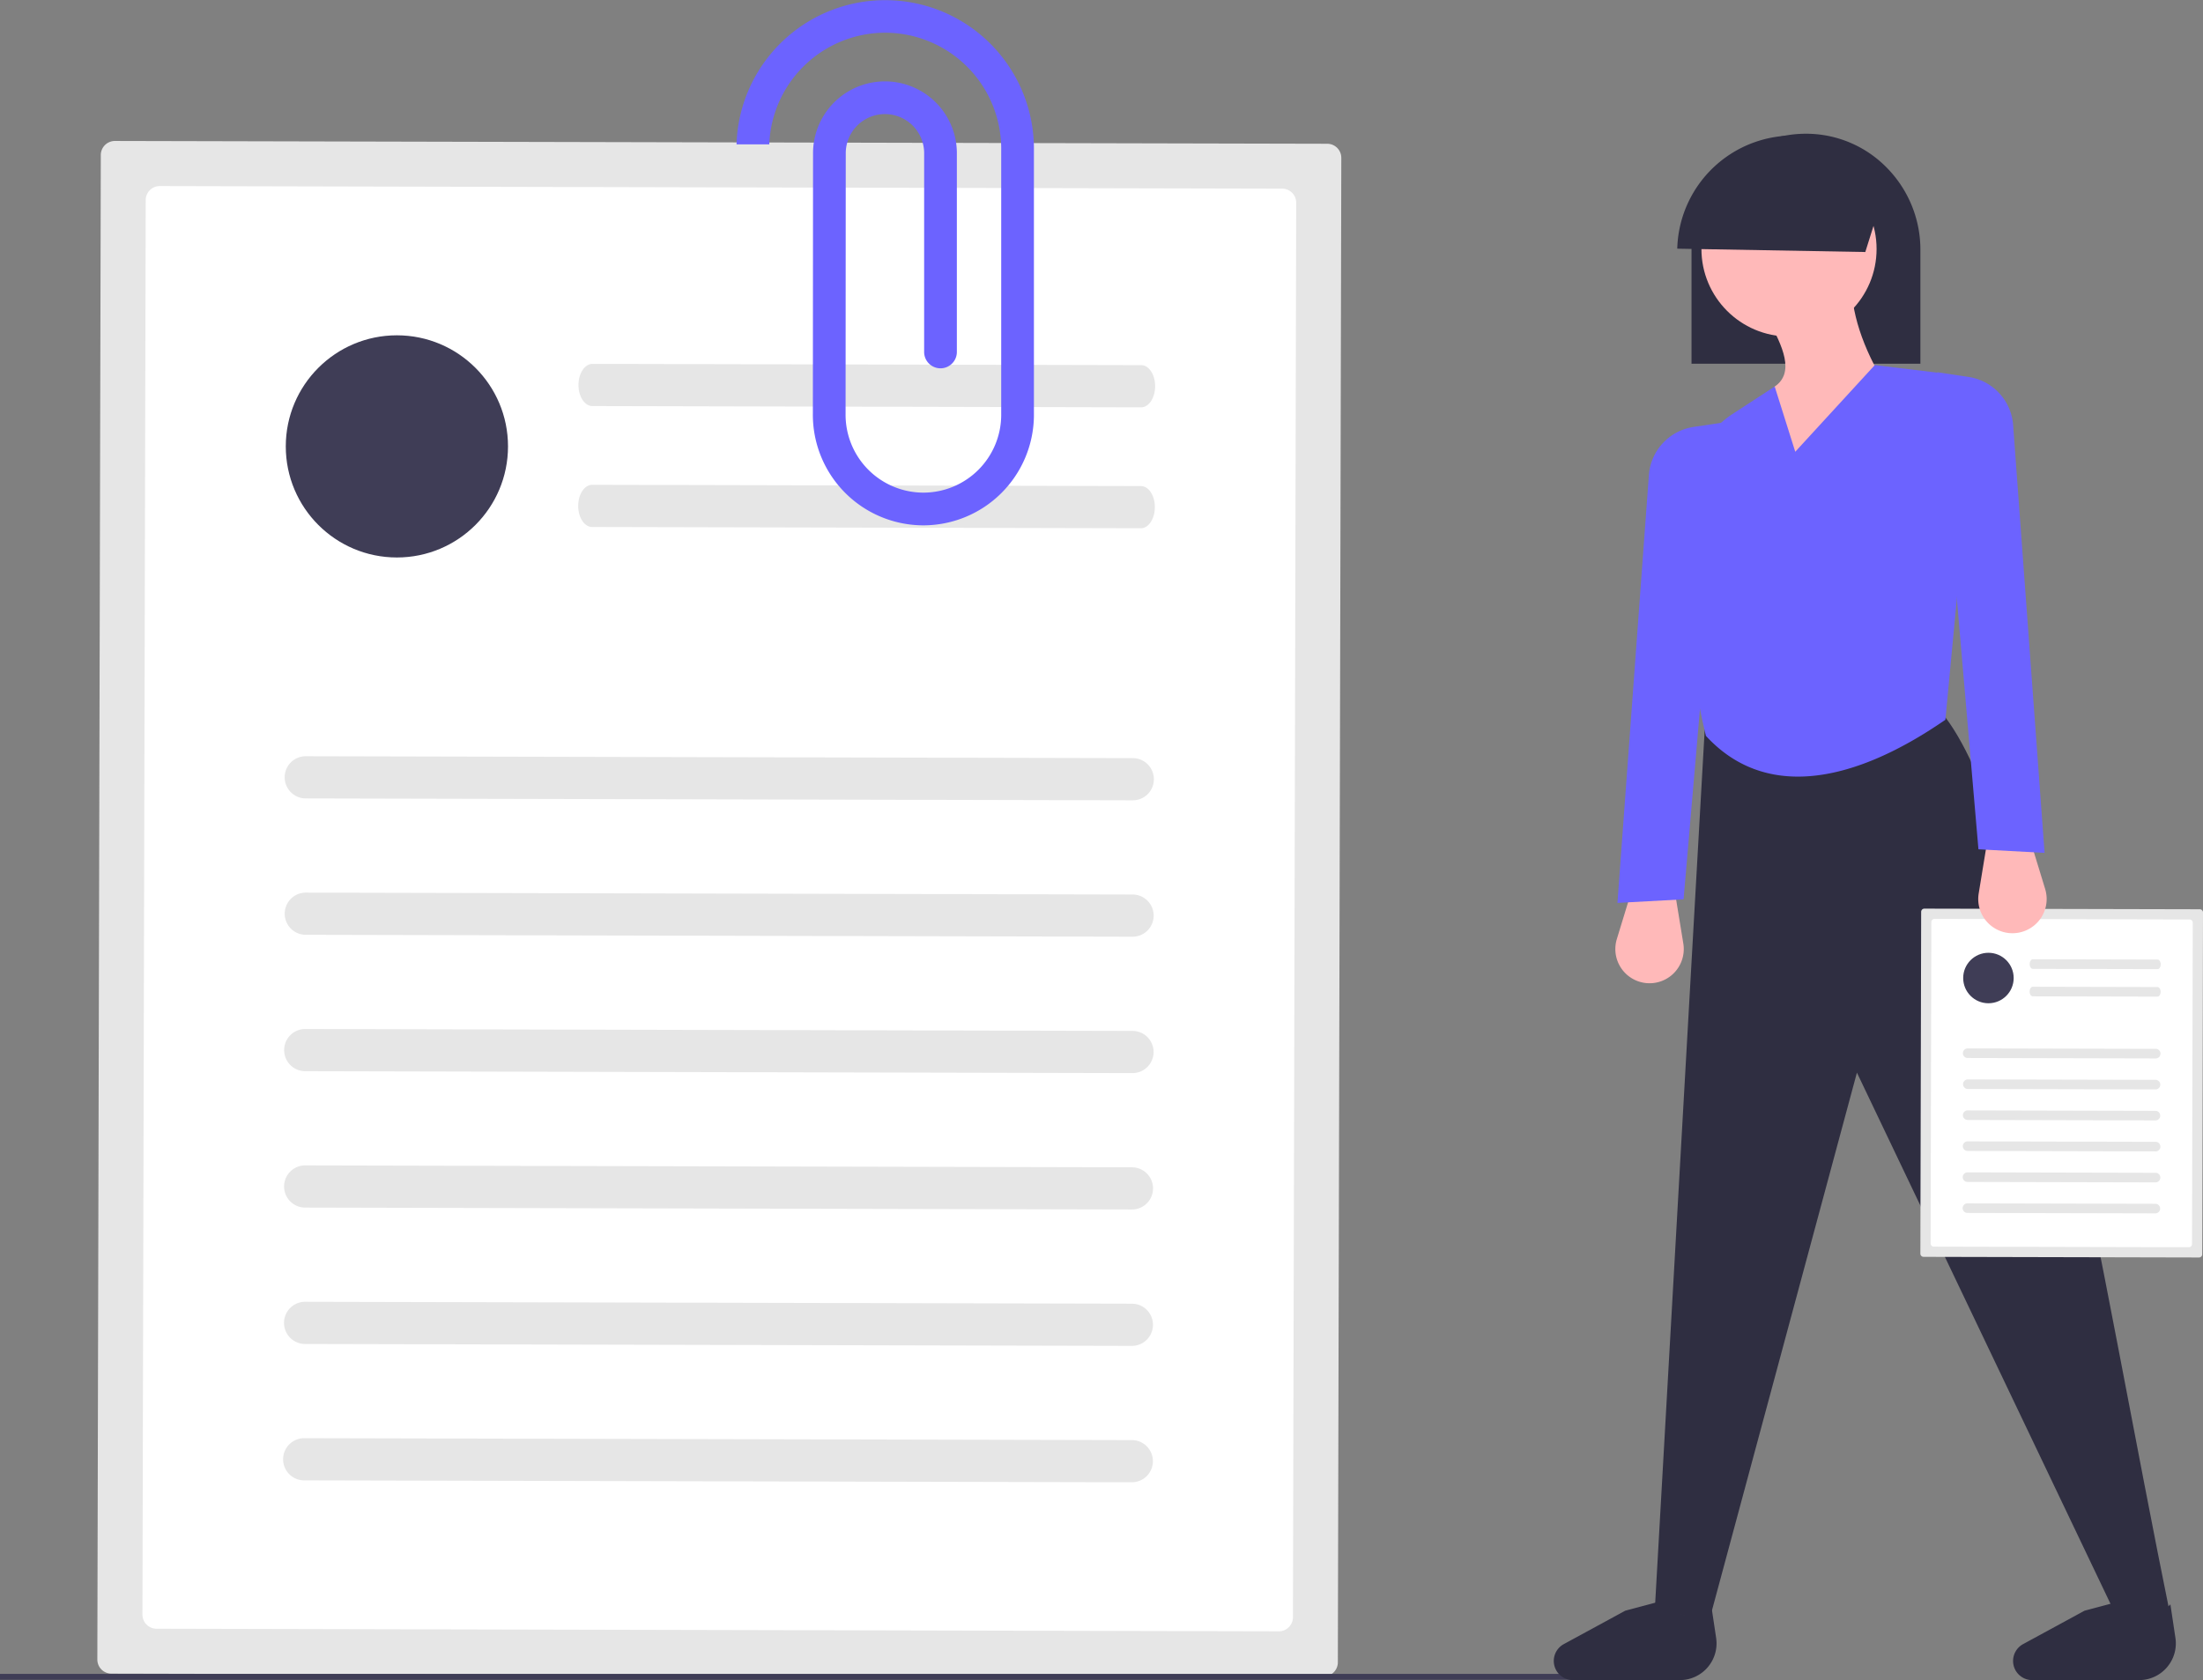
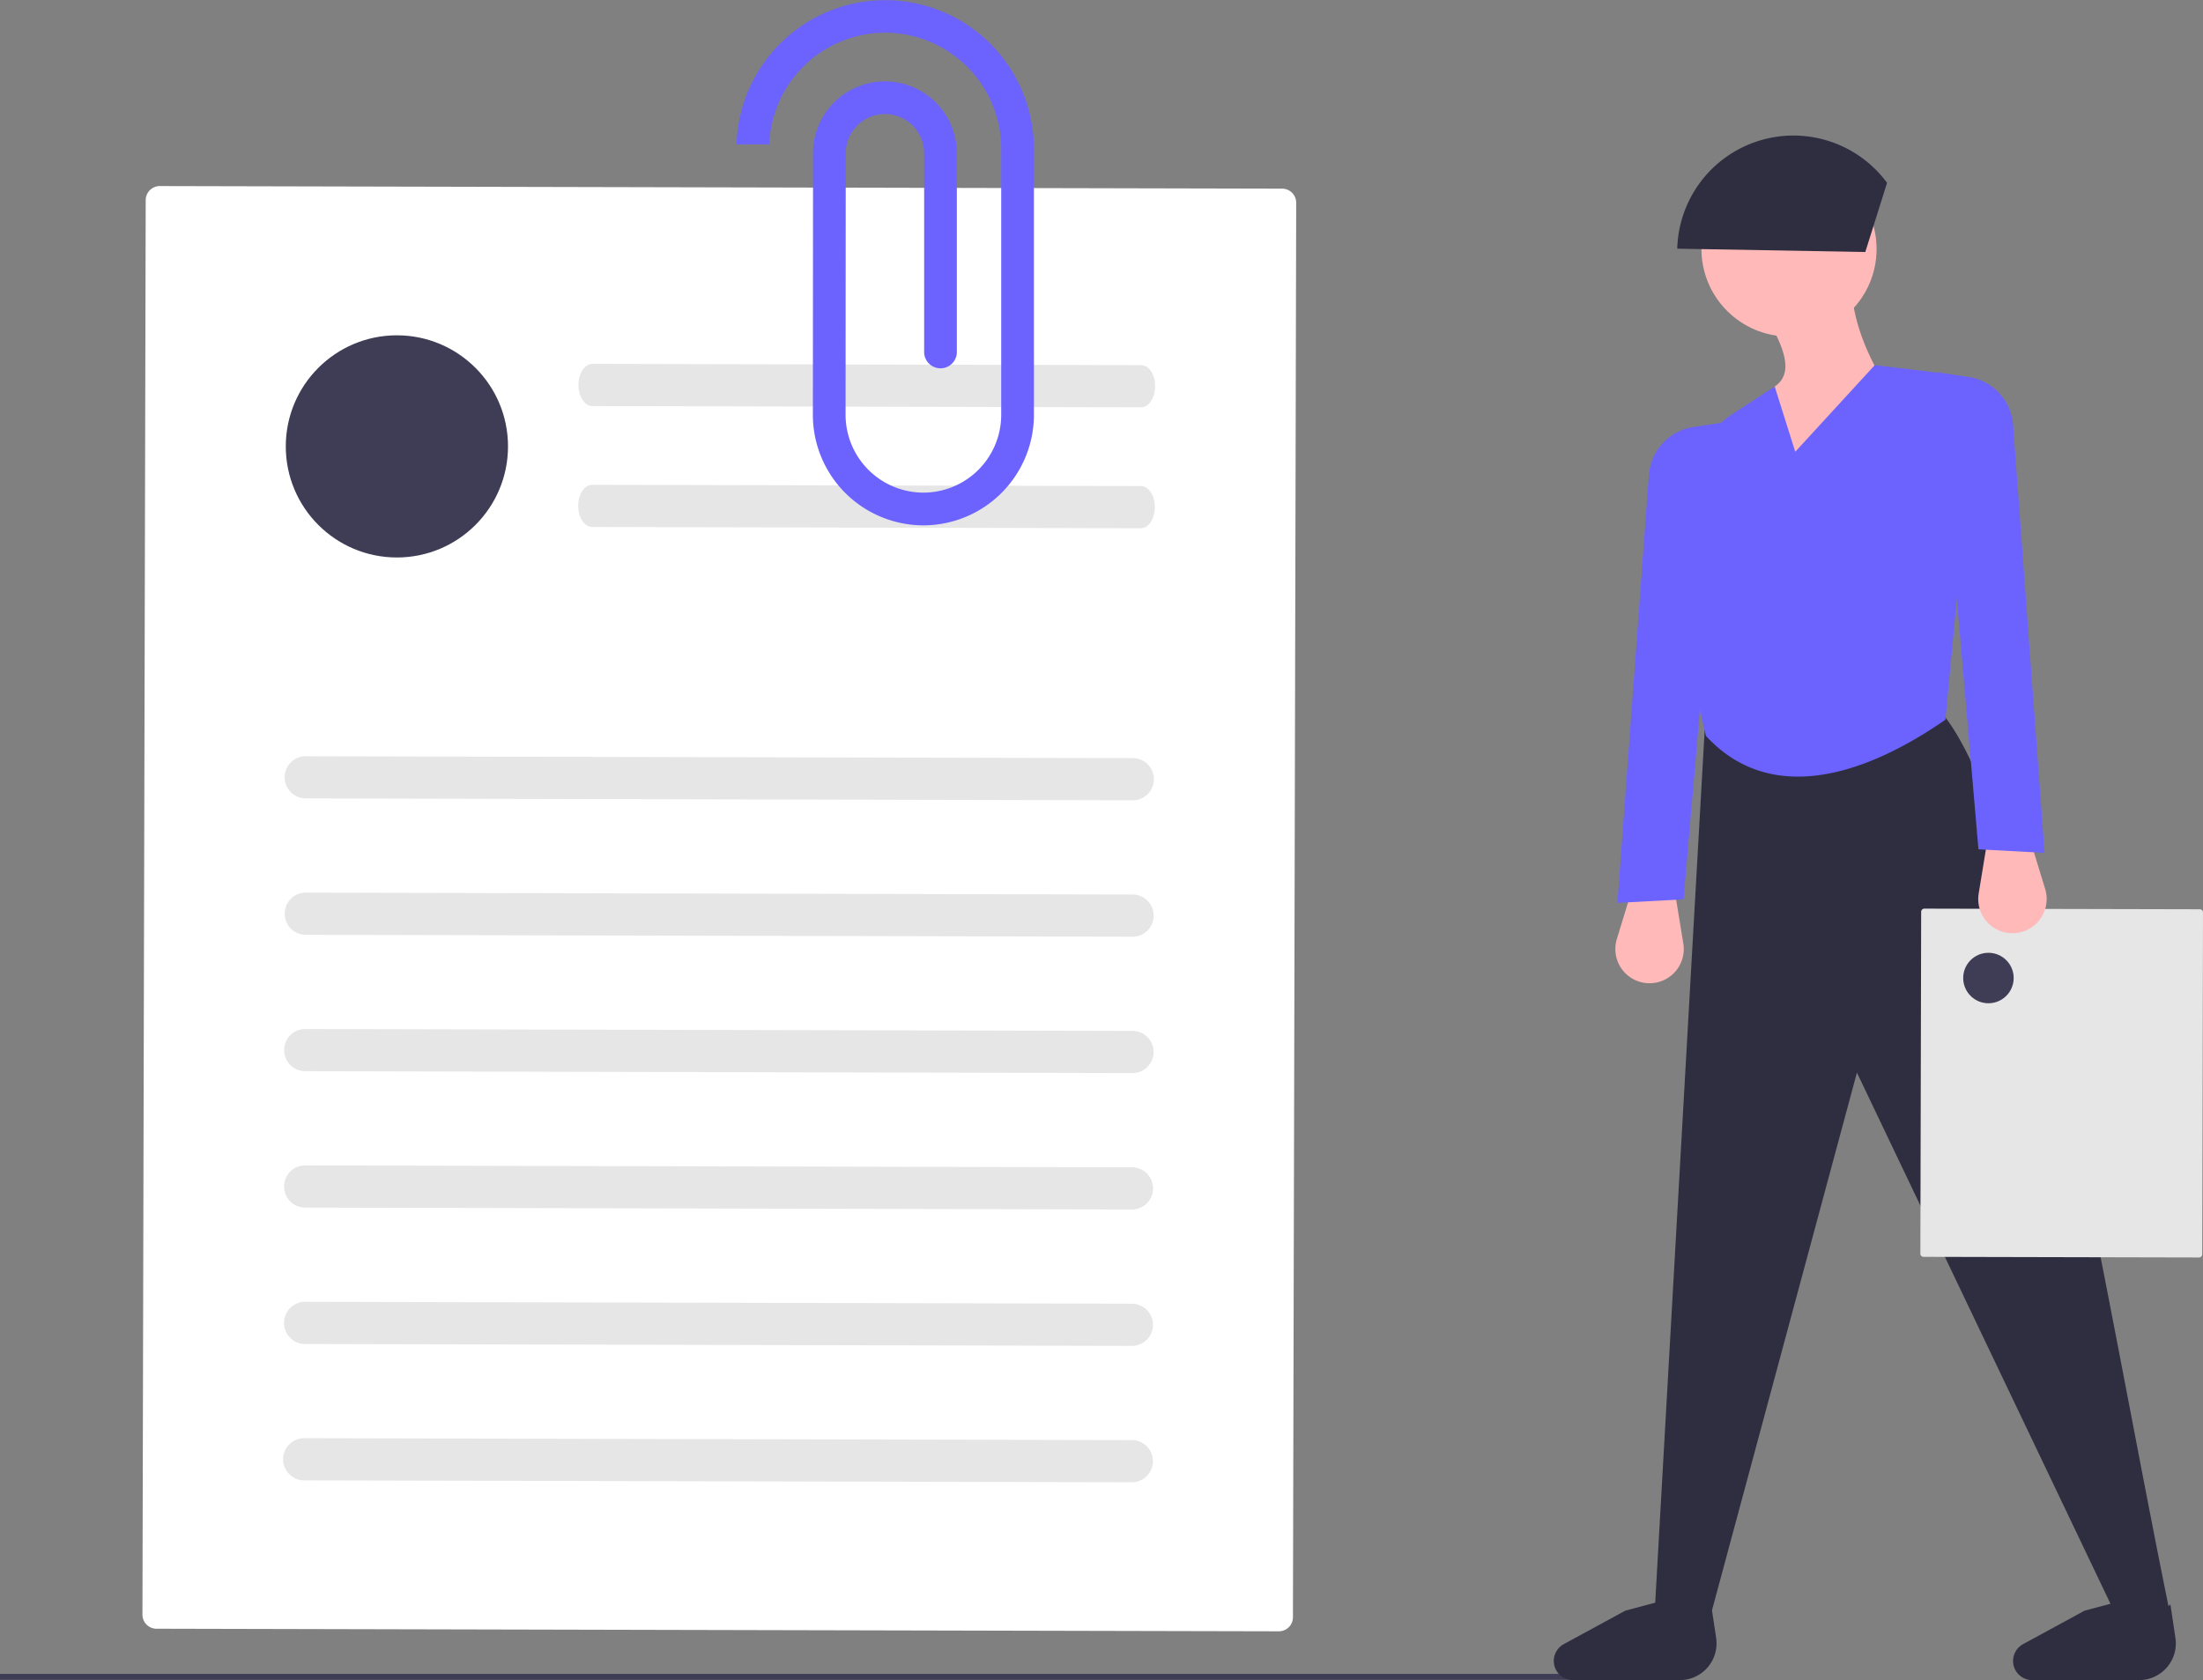
<svg xmlns="http://www.w3.org/2000/svg" data-name="Layer 1" width="747.211" height="570.007">
  <rect width="100%" height="100%" fill="#808080" stroke="none" />
-   <path d="M38.971 47.827a4.776 4.776 0 00-4.781 4.76l-1.175 510.438a4.776 4.776 0 004.76 4.781l411.212.946a4.776 4.776 0 004.782-4.76l1.174-510.438a4.776 4.776 0 00-4.76-4.781z" fill="#e6e6e6" />
  <path d="M54.201 63.127a4.776 4.776 0 00-4.781 4.76l-1.105 479.907a4.776 4.776 0 004.76 4.782l380.682.876a4.776 4.776 0 004.781-4.76l1.105-479.907a4.776 4.776 0 00-4.76-4.782z" fill="#fff" />
  <path d="M384.316 271.522l-280.503-.646a7.156 7.156 0 11.033-14.31l280.503.645a7.156 7.156 0 01-.033 14.31zM387.03 138.193l-186.093-.428c-2.622-.006-4.74-3.215-4.73-7.167s2.141-7.15 4.763-7.144l186.094.428c2.622.006 4.74 3.215 4.73 7.167s-2.14 7.15-4.763 7.144zM386.937 179.22l-186.094-.429c-2.622-.006-4.74-3.215-4.731-7.167s2.142-7.15 4.763-7.144l186.094.428c2.623.006 4.74 3.215 4.731 7.166s-2.141 7.151-4.763 7.145zM384.21 317.795l-280.503-.645a7.156 7.156 0 01.032-14.312l280.503.646a7.156 7.156 0 01-.033 14.311zM384.103 364.069l-280.503-.646a7.156 7.156 0 11.033-14.311l280.503.645a7.156 7.156 0 11-.033 14.312zM383.996 410.342l-280.502-.645a7.156 7.156 0 11.032-14.312l280.503.646a7.156 7.156 0 01-.033 14.311zM383.89 456.616l-280.503-.646a7.156 7.156 0 01.033-14.311l280.503.645a7.156 7.156 0 01-.033 14.312zM383.783 502.889l-280.502-.646a7.156 7.156 0 11.033-14.31l280.502.645a7.156 7.156 0 11-.033 14.311z" fill="#e6e6e6" />
  <circle cx="134.619" cy="151.447" r="37.687" fill="#3f3d56" />
  <path d="M350.685 140.353l-.002-89.167a50.448 50.448 0 00-100.868-2.218h11.103a39.395 39.395 0 0139.308-37.869c.191 0 .386.002.578.005a39.42 39.42 0 0138.783 40.002v89.293c.002.228.002.455 0 .661a26.425 26.425 0 01-26.388 26.075l-.325-.002a26.438 26.438 0 01-26.071-26.776l.06-88.567a13.296 13.296 0 0126.587-.087v67.633a5.549 5.549 0 1011.097 0v-67.72a24.393 24.393 0 00-48.781.083l-.06 88.587a37.534 37.534 0 0037.034 37.944c.155.002.306.002.461.002a37.544 37.544 0 0037.484-37.057c.002-.29.002-.58 0-.822z" fill="#6c63ff" />
  <path fill="#3f3d56" d="M0 567.897h557.106v2H0z" />
-   <path d="M573.727 123.404h77.631V84.797a39.602 39.602 0 00-11.37-27.876 38.262 38.262 0 00-27.448-11.549c-21.214 0-38.257 16.865-38.8 38.394-.007.354-.013.69-.013 1.031z" fill="#2f2e41" />
  <path d="M558.056 333.497a11.605 11.605 0 0012.892-13.39l-2.95-18.025h-14.547l-5.052 16.502a11.605 11.605 0 009.657 14.913z" fill="#ffb9b9" />
  <path d="M736.21 548.488l-17.276 2.121-89.106-186.698-50.312 186.698-18.185-5.455 16.973-299.445 80.013-4.243c30.357 35.94 54.202 190.758 77.892 307.022z" fill="#2f2e41" />
  <path d="M569.757 570.007h-36.246a6.5 6.5 0 01-6.495-6.23 6.5 6.5 0 013.39-5.981l20.847-11.338 12.845-3.426c5.654 6.48 11.063 6.514 16.27 1.285l1.708 11.386a12.456 12.456 0 01-12.319 14.304zM725.541 570.007h-36.246a6.5 6.5 0 01-6.495-6.23 6.5 6.5 0 013.39-5.981l20.847-11.338 12.845-3.426c5.654 6.48 11.063 6.514 16.27 1.285l1.708 11.386a12.456 12.456 0 01-12.319 14.304z" fill="#2f2e41" />
  <path d="M548.602 306.326l22.428-1.213 13.941-161.845-10.552 1.582a17.857 17.857 0 00-15.114 15.829z" fill="#6c63ff" />
  <circle cx="606.793" cy="84.47" r="29.702" fill="#ffb9b9" />
  <path d="M642.557 135.387c-22.476 65.623-42.238 70.206-60.616 43.644 1.618-19.794 8.188-35.83 20.003-47.887 6.86-4.703 2.81-13.638-2.425-23.034l28.49-9.699c.812 11.972 6.054 24.332 14.548 36.976z" fill="#ffb9b9" />
  <path d="M659.833 244.194c-32.543 22.467-61.816 26.62-81.226 5.455-6.787-28.098-8.189-57.555-4.894-86.667a31.098 31.098 0 0113.952-22.54l14.279-9.298 6.97 22.125 26.975-29.399 20.38 2.46a15.044 15.044 0 0113.15 16.58z" fill="#6c63ff" />
  <path d="M640.047 62.03L632.67 85.5l-63.78-1.133a39.427 39.427 0 0171.158-22.338z" fill="#2f2e41" />
  <path d="M652.704 308.271a1.085 1.085 0 00-1.087 1.082l-.267 115.97a1.085 1.085 0 001.082 1.086l93.426.215a1.085 1.085 0 001.086-1.082l.267-115.97a1.085 1.085 0 00-1.082-1.086z" fill="#e6e6e6" />
-   <path d="M656.164 311.748a1.085 1.085 0 00-1.087 1.08l-.25 109.034a1.085 1.085 0 001.08 1.086l86.49.2a1.085 1.085 0 001.087-1.082l.25-109.033a1.085 1.085 0 00-1.08-1.087z" fill="#fff" />
  <path d="M731.165 359.094l-63.73-.147a1.626 1.626 0 11.008-3.251l63.729.146a1.626 1.626 0 11-.007 3.252zM731.781 328.802l-42.28-.097c-.595-.001-1.076-.73-1.074-1.628s.486-1.625 1.082-1.624l42.28.098c.596.001 1.077.73 1.075 1.628s-.487 1.625-1.083 1.623zM731.76 338.123l-42.28-.097c-.596-.002-1.077-.73-1.075-1.628s.487-1.625 1.083-1.624l42.28.098c.595.001 1.076.73 1.074 1.628s-.486 1.625-1.082 1.623zM731.14 369.607l-63.729-.147a1.626 1.626 0 01.008-3.251l63.729.147a1.626 1.626 0 01-.008 3.251zM731.116 380.12l-63.729-.146a1.626 1.626 0 01.008-3.252l63.729.147a1.626 1.626 0 01-.008 3.251zM731.092 390.633l-63.73-.146a1.626 1.626 0 11.008-3.252l63.73.147a1.626 1.626 0 11-.008 3.251zM731.068 401.146l-63.73-.146a1.626 1.626 0 11.008-3.252l63.73.147a1.626 1.626 0 11-.008 3.251zM731.044 411.66l-63.73-.147a1.626 1.626 0 01.008-3.252l63.73.147a1.626 1.626 0 01-.008 3.252z" fill="#e6e6e6" />
  <circle cx="674.434" cy="331.813" r="8.562" fill="#3f3d56" />
  <path d="M684.02 316.524a11.605 11.605 0 01-12.892-13.39l2.95-18.024h14.547l5.052 16.502a11.605 11.605 0 01-9.657 14.912z" fill="#ffb9b9" />
  <path d="M693.475 289.353l-22.428-1.212-13.942-161.846 10.552 1.583a17.857 17.857 0 0115.114 15.828z" fill="#6c63ff" />
</svg>